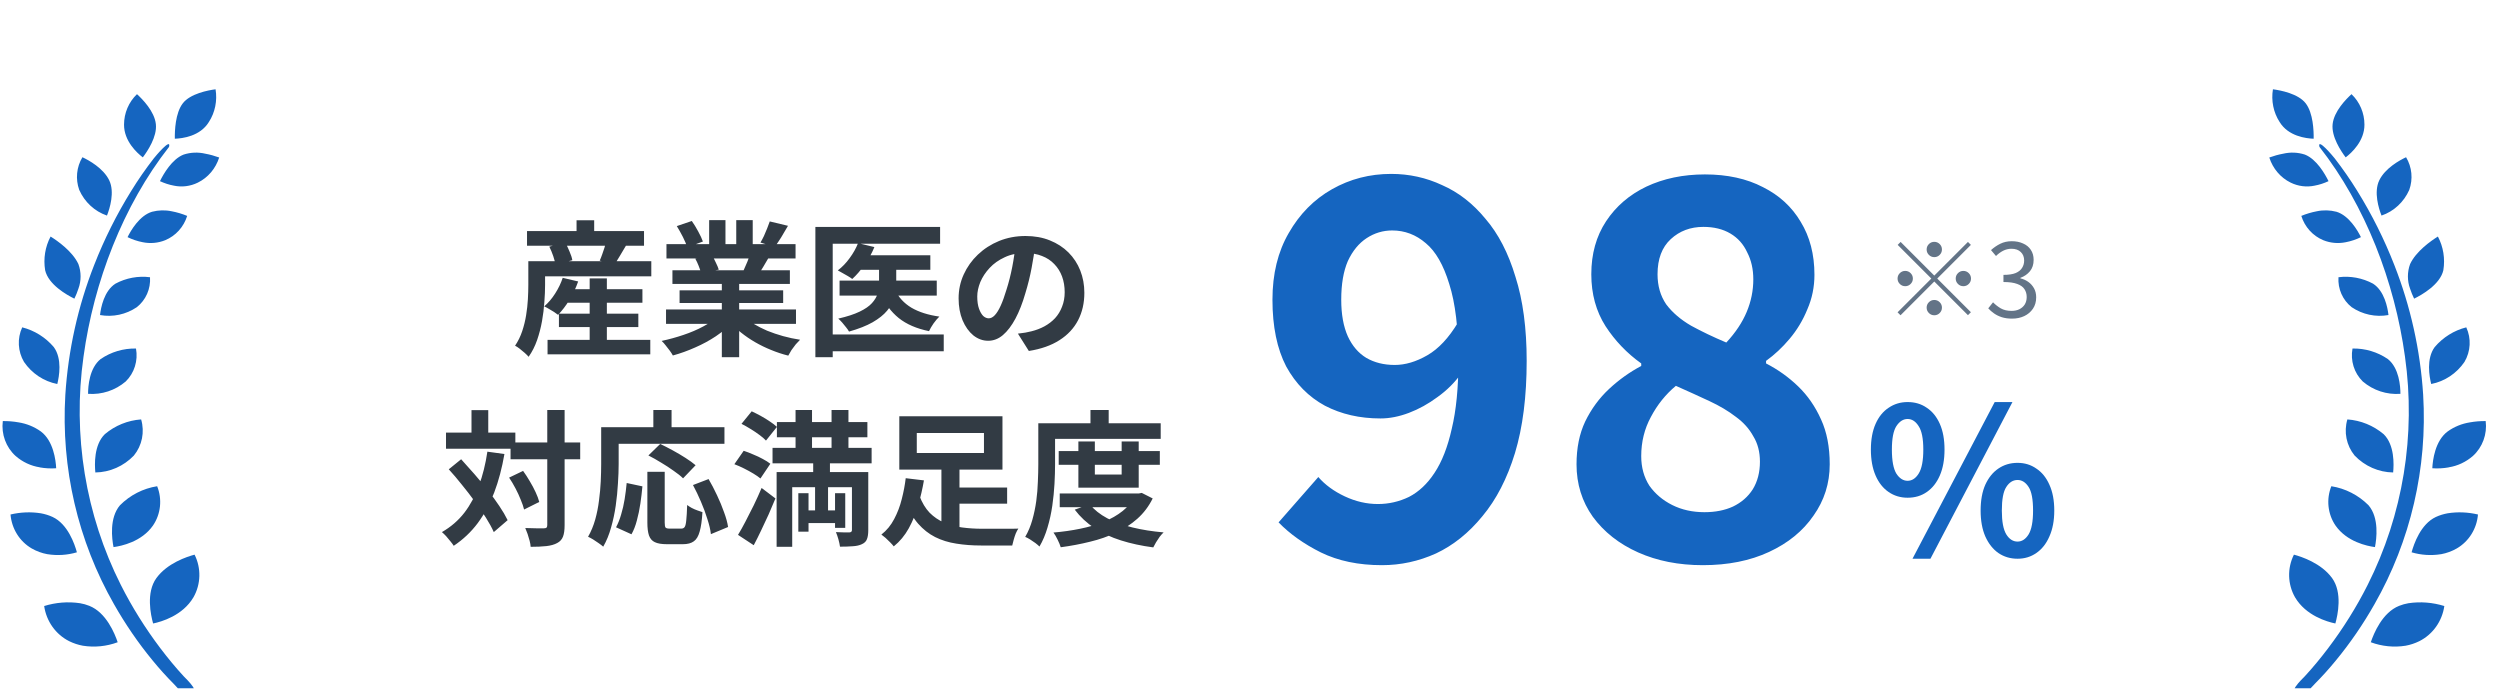
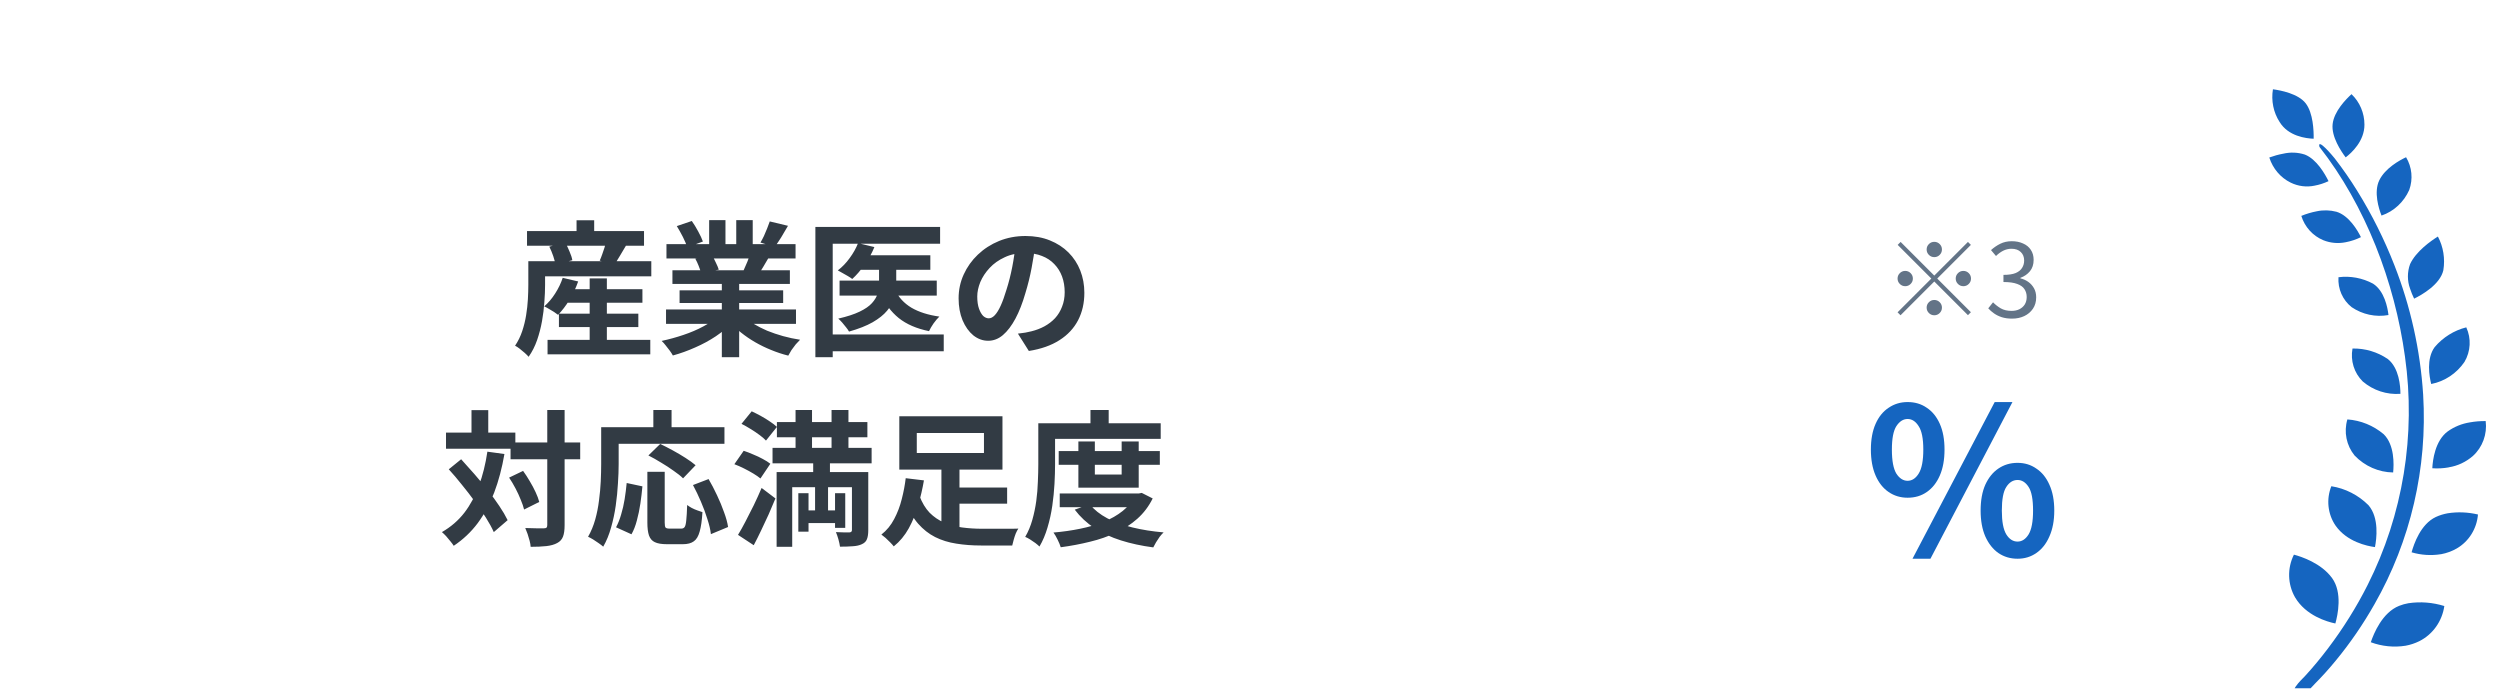
<svg xmlns="http://www.w3.org/2000/svg" width="224" height="62" viewBox="0 0 224 62" fill="none">
  <g clip-path="url(#clip0_579_134)">
    <path d="M207.822 13.16C211.947 18.423 214.566 25.265 215.485 31.946C216.48 38.963 215.311 46.123 212.139 52.414C211.133 54.408 209.946 56.3 208.607 58.072C207.95 58.94 207.257 59.784 206.518 60.586C206.274 60.856 204.726 62.227 205.989 62.364C206.448 62.418 207.094 61.58 207.397 61.281C208.06 60.616 208.689 59.916 209.288 59.185C210.586 57.611 211.744 55.917 212.756 54.133C215.992 48.463 217.51 41.932 217.115 35.371C216.859 31.378 215.986 27.45 214.531 23.745C213.629 21.434 212.518 19.213 211.214 17.112C210.591 16.1 209.916 15.13 209.189 14.19C209.044 14.005 207.606 12.286 207.822 13.16ZM216.312 26.756C216.998 26.421 218.633 25.493 218.924 24.212C219.093 23.176 218.924 22.116 218.435 21.194C217.819 21.578 216.474 22.517 215.945 23.661C215.683 24.373 215.683 25.164 215.945 25.87C216.044 26.175 216.166 26.475 216.306 26.762L216.312 26.756ZM215.078 35.293C215.078 34.598 214.962 32.982 213.955 32.174C213.018 31.533 211.912 31.204 210.784 31.228C210.586 32.312 210.929 33.419 211.703 34.179C212.646 34.982 213.85 35.377 215.072 35.287L215.078 35.293ZM217.836 34.407C219.041 34.173 220.111 33.461 220.815 32.431C221.374 31.491 221.438 30.324 220.978 29.33C219.884 29.606 218.895 30.222 218.15 31.096C217.382 32.144 217.667 33.736 217.836 34.407ZM214.426 42.333C214.496 41.615 214.56 39.867 213.577 38.903C212.651 38.124 211.517 37.664 210.324 37.58C209.992 38.705 210.237 39.92 210.976 40.819C211.889 41.77 213.129 42.315 214.426 42.333ZM219.401 41.872C220.204 41.746 220.955 41.393 221.572 40.854C222.433 40.076 222.864 38.903 222.718 37.729C222.247 37.723 221.776 37.759 221.31 37.843C220.588 37.957 219.902 38.232 219.303 38.663C218.185 39.501 217.97 41.226 217.935 41.956C218.43 41.992 218.924 41.962 219.407 41.878L219.401 41.872ZM212.797 49.02C212.942 48.284 213.187 46.404 212.221 45.273C211.307 44.357 210.143 43.764 208.887 43.566C208.421 44.734 208.561 46.063 209.265 47.092C210.283 48.547 212.081 48.924 212.797 49.02ZM218.726 49.655C219.221 49.565 219.692 49.391 220.129 49.14C221.211 48.511 221.921 47.374 222.026 46.099C221.135 45.889 220.216 45.847 219.308 45.991C218.948 46.057 218.593 46.164 218.255 46.32C216.888 46.961 216.282 48.745 216.079 49.487C216.934 49.739 217.836 49.798 218.715 49.655H218.726ZM209.247 55.869C209.463 55.108 209.899 53.097 208.956 51.798C207.979 50.451 206.204 49.876 205.535 49.697C204.93 50.906 204.965 52.343 205.634 53.516C206.605 55.168 208.514 55.713 209.247 55.863V55.869ZM215.543 57.856C215.968 57.779 216.381 57.641 216.771 57.449C217.976 56.845 218.814 55.665 219.012 54.3C217.97 53.977 216.87 53.887 215.794 54.049C215.509 54.097 215.235 54.175 214.967 54.282C213.449 54.881 212.681 56.779 212.424 57.545C213.425 57.916 214.496 58.024 215.543 57.856ZM214.007 28.229C213.932 27.564 213.646 26.067 212.622 25.415C211.674 24.906 210.591 24.703 209.527 24.84C209.457 25.882 209.905 26.888 210.708 27.522C211.68 28.181 212.861 28.432 214.001 28.229H214.007ZM210.178 21.703C210.65 21.613 211.109 21.458 211.54 21.248C211.237 20.638 210.469 19.315 209.346 18.973C208.77 18.824 208.165 18.806 207.583 18.931C207.112 19.021 206.646 19.159 206.198 19.345C206.507 20.338 207.228 21.135 208.171 21.524C208.811 21.781 209.503 21.841 210.178 21.703ZM213.385 19.315C214.49 18.938 215.386 18.105 215.869 17.016C216.218 16.046 216.114 14.968 215.584 14.088C215.02 14.352 213.71 15.064 213.181 16.16C212.675 17.213 213.134 18.686 213.385 19.315ZM207.391 16.633C207.822 16.555 208.235 16.417 208.636 16.232C208.328 15.603 207.566 14.256 206.512 13.849C205.884 13.645 205.215 13.621 204.575 13.771C204.15 13.849 203.737 13.963 203.329 14.112C203.644 15.1 204.33 15.914 205.244 16.363C205.913 16.692 206.67 16.788 207.397 16.633H207.391ZM210.173 14.1C210.708 13.693 211.86 12.634 211.854 11.167C211.854 10.131 211.435 9.143 210.696 8.437C210.213 8.874 209.125 9.976 209.003 11.125C208.881 12.251 209.759 13.556 210.173 14.1ZM207.304 12.43C207.315 11.724 207.263 10.137 206.594 9.263C205.925 8.389 204.33 8.09 203.655 8C203.487 9.018 203.696 10.071 204.255 10.933C205.034 12.209 206.617 12.406 207.31 12.43H207.304Z" fill="#1565C0" />
-     <path d="M15.147 13.16C11.021 18.423 8.403 25.265 7.484 31.946C6.488 38.963 7.658 46.123 10.829 52.414C11.836 54.408 13.023 56.3 14.361 58.072C15.019 58.94 15.711 59.784 16.451 60.586C16.695 60.856 18.243 62.227 16.98 62.364C16.52 62.418 15.874 61.58 15.572 61.281C14.909 60.616 14.28 59.916 13.681 59.185C12.383 57.611 11.225 55.917 10.213 54.133C6.977 48.463 5.458 41.932 5.854 35.371C6.11 31.378 6.983 27.45 8.438 23.745C9.34 21.434 10.451 19.213 11.755 17.112C12.377 16.1 13.052 15.13 13.78 14.19C13.925 14.005 15.362 12.286 15.147 13.16ZM6.657 26.756C5.971 26.421 4.335 25.493 4.044 24.212C3.876 23.176 4.044 22.116 4.533 21.194C5.15 21.578 6.494 22.517 7.024 23.661C7.286 24.373 7.286 25.164 7.024 25.87C6.925 26.175 6.803 26.475 6.663 26.762L6.657 26.756ZM7.891 35.293C7.891 34.598 8.007 32.982 9.014 32.174C9.951 31.533 11.056 31.204 12.185 31.228C12.383 32.312 12.04 33.419 11.266 34.179C10.323 34.982 9.119 35.377 7.897 35.287L7.891 35.293ZM5.133 34.407C3.928 34.173 2.857 33.461 2.153 32.431C1.595 31.491 1.531 30.324 1.99 29.33C3.084 29.606 4.074 30.222 4.818 31.096C5.587 32.144 5.301 33.736 5.133 34.407ZM8.543 42.333C8.473 41.615 8.409 39.867 9.392 38.903C10.317 38.124 11.452 37.664 12.645 37.58C12.977 38.705 12.732 39.92 11.993 40.819C11.08 41.77 9.84 42.315 8.543 42.333ZM3.567 41.872C2.764 41.746 2.014 41.393 1.397 40.854C0.536 40.076 0.105 38.903 0.251 37.729C0.722 37.723 1.193 37.759 1.659 37.843C2.38 37.957 3.067 38.232 3.666 38.663C4.783 39.501 4.999 41.226 5.034 41.956C4.539 41.992 4.044 41.962 3.562 41.878L3.567 41.872ZM10.172 49.02C10.026 48.284 9.782 46.404 10.748 45.273C11.662 44.357 12.825 43.764 14.082 43.566C14.548 44.734 14.408 46.063 13.704 47.092C12.686 48.547 10.888 48.924 10.172 49.02ZM4.242 49.655C3.748 49.565 3.276 49.391 2.84 49.14C1.758 48.511 1.048 47.374 0.943 46.099C1.833 45.889 2.753 45.847 3.66 45.991C4.021 46.057 4.376 46.164 4.714 46.32C6.081 46.961 6.686 48.745 6.89 49.487C6.035 49.739 5.133 49.798 4.254 49.655H4.242ZM13.721 55.869C13.506 55.108 13.07 53.097 14.012 51.798C14.99 50.451 16.765 49.876 17.434 49.697C18.039 50.906 18.004 52.343 17.335 53.516C16.363 55.168 14.455 55.713 13.721 55.863V55.869ZM7.425 57.856C7.001 57.779 6.587 57.641 6.197 57.449C4.993 56.845 4.155 55.665 3.957 54.3C4.999 53.977 6.099 53.887 7.175 54.049C7.46 54.097 7.734 54.175 8.001 54.282C9.52 54.881 10.288 56.779 10.544 57.545C9.543 57.916 8.473 58.024 7.425 57.856ZM8.962 28.229C9.037 27.564 9.322 26.067 10.346 25.415C11.295 24.906 12.377 24.703 13.442 24.84C13.512 25.882 13.064 26.888 12.261 27.522C11.289 28.181 10.108 28.432 8.967 28.229H8.962ZM12.79 21.703C12.319 21.613 11.859 21.458 11.429 21.248C11.731 20.638 12.499 19.315 13.623 18.973C14.199 18.824 14.804 18.806 15.386 18.931C15.857 19.021 16.323 19.159 16.771 19.345C16.462 20.338 15.741 21.135 14.798 21.524C14.158 21.781 13.465 21.841 12.79 21.703ZM9.584 19.315C8.479 18.938 7.582 18.105 7.099 17.016C6.75 16.046 6.855 14.968 7.385 14.088C7.949 14.352 9.258 15.064 9.788 16.16C10.294 17.213 9.834 18.686 9.584 19.315ZM15.578 16.633C15.147 16.555 14.734 16.417 14.332 16.232C14.641 15.603 15.403 14.256 16.456 13.849C17.085 13.645 17.754 13.621 18.394 13.771C18.819 13.849 19.232 13.963 19.639 14.112C19.325 15.1 18.639 15.914 17.725 16.363C17.056 16.692 16.299 16.788 15.572 16.633H15.578ZM12.796 14.1C12.261 13.693 11.109 12.634 11.114 11.167C11.114 10.131 11.534 9.143 12.273 8.437C12.755 8.874 13.844 9.976 13.966 11.125C14.088 12.251 13.209 13.556 12.796 14.1ZM15.665 12.43C15.653 11.724 15.706 10.137 16.375 9.263C17.044 8.389 18.639 8.09 19.314 8C19.482 9.018 19.273 10.071 18.714 10.933C17.934 12.209 16.352 12.406 15.659 12.43H15.665Z" fill="#1565C0" />
    <path d="M173.312 23.039C173.124 23.039 172.962 22.972 172.828 22.838C172.694 22.704 172.627 22.542 172.627 22.353C172.627 22.164 172.694 22.003 172.828 21.869C172.962 21.735 173.124 21.668 173.312 21.668C173.501 21.668 173.663 21.735 173.797 21.869C173.931 22.003 173.998 22.164 173.998 22.353C173.998 22.542 173.931 22.704 173.797 22.838C173.663 22.972 173.501 23.039 173.312 23.039ZM173.312 24.693L176.328 21.677L176.593 21.942L173.577 24.958L176.593 27.974L176.328 28.239L173.312 25.223L170.287 28.248L170.022 27.983L173.047 24.958L170.032 21.942L170.297 21.677L173.312 24.693ZM171.393 24.958C171.393 25.147 171.326 25.308 171.192 25.442C171.058 25.576 170.897 25.643 170.708 25.643C170.519 25.643 170.357 25.576 170.223 25.442C170.089 25.308 170.022 25.147 170.022 24.958C170.022 24.769 170.089 24.608 170.223 24.474C170.357 24.34 170.519 24.273 170.708 24.273C170.897 24.273 171.058 24.34 171.192 24.474C171.326 24.608 171.393 24.769 171.393 24.958ZM175.232 24.958C175.232 24.769 175.299 24.608 175.433 24.474C175.567 24.34 175.728 24.273 175.917 24.273C176.106 24.273 176.267 24.34 176.401 24.474C176.535 24.608 176.602 24.769 176.602 24.958C176.602 25.147 176.535 25.308 176.401 25.442C176.267 25.576 176.106 25.643 175.917 25.643C175.728 25.643 175.567 25.576 175.433 25.442C175.299 25.308 175.232 25.147 175.232 24.958ZM173.312 26.877C173.501 26.877 173.663 26.944 173.797 27.078C173.931 27.212 173.998 27.374 173.998 27.562C173.998 27.751 173.931 27.913 173.797 28.047C173.663 28.181 173.501 28.248 173.312 28.248C173.124 28.248 172.962 28.181 172.828 28.047C172.694 27.913 172.627 27.751 172.627 27.562C172.627 27.374 172.694 27.212 172.828 27.078C172.962 26.944 173.124 26.877 173.312 26.877ZM180.285 28.549C179.938 28.549 179.63 28.507 179.362 28.422C179.1 28.336 178.869 28.224 178.668 28.083C178.467 27.943 178.293 27.791 178.147 27.626L178.576 27.087C178.771 27.288 179 27.468 179.262 27.626C179.53 27.779 179.853 27.855 180.231 27.855C180.499 27.855 180.733 27.806 180.934 27.709C181.141 27.605 181.303 27.462 181.419 27.279C181.534 27.09 181.592 26.868 181.592 26.612C181.592 26.344 181.525 26.109 181.391 25.908C181.263 25.707 181.047 25.552 180.742 25.442C180.438 25.326 180.026 25.269 179.509 25.269V24.629C179.972 24.629 180.337 24.574 180.605 24.464C180.873 24.349 181.065 24.193 181.181 23.998C181.303 23.803 181.364 23.587 181.364 23.349C181.364 23.026 181.263 22.771 181.062 22.582C180.861 22.387 180.584 22.289 180.231 22.289C179.962 22.289 179.71 22.35 179.472 22.472C179.24 22.594 179.03 22.749 178.841 22.938L178.394 22.408C178.649 22.177 178.927 21.988 179.225 21.841C179.53 21.689 179.874 21.613 180.258 21.613C180.636 21.613 180.971 21.68 181.263 21.814C181.562 21.942 181.793 22.131 181.958 22.381C182.128 22.631 182.214 22.932 182.214 23.285C182.214 23.694 182.104 24.032 181.885 24.3C181.665 24.568 181.379 24.766 181.026 24.894V24.94C181.288 25 181.525 25.107 181.738 25.259C181.952 25.412 182.122 25.604 182.25 25.835C182.378 26.067 182.442 26.335 182.442 26.639C182.442 27.035 182.345 27.377 182.15 27.663C181.955 27.949 181.696 28.169 181.373 28.321C181.05 28.473 180.687 28.549 180.285 28.549Z" fill="#637487" />
-     <path d="M123.827 50.639C121.727 50.639 119.901 50.259 118.349 49.498C116.827 48.737 115.564 47.839 114.56 46.805L118.121 42.742C118.729 43.442 119.521 44.02 120.494 44.477C121.468 44.933 122.457 45.161 123.461 45.161C124.435 45.161 125.363 44.948 126.246 44.522C127.128 44.066 127.889 43.351 128.528 42.377C129.198 41.373 129.715 40.049 130.08 38.406C130.476 36.762 130.674 34.739 130.674 32.334C130.674 29.444 130.4 27.146 129.852 25.442C129.335 23.738 128.635 22.52 127.752 21.79C126.87 21.029 125.866 20.649 124.74 20.649C123.918 20.649 123.157 20.877 122.457 21.334C121.757 21.79 121.194 22.475 120.768 23.388C120.373 24.301 120.175 25.457 120.175 26.857C120.175 28.165 120.373 29.261 120.768 30.143C121.164 30.995 121.712 31.635 122.412 32.061C123.142 32.487 123.994 32.7 124.968 32.7C125.911 32.7 126.885 32.411 127.889 31.832C128.893 31.254 129.806 30.28 130.628 28.911L130.948 33.43C130.369 34.252 129.654 34.967 128.802 35.575C127.981 36.184 127.128 36.656 126.246 36.99C125.363 37.325 124.511 37.493 123.69 37.493C121.833 37.493 120.175 37.112 118.714 36.352C117.253 35.56 116.097 34.389 115.245 32.837C114.423 31.254 114.012 29.261 114.012 26.857C114.012 24.544 114.499 22.551 115.473 20.877C116.447 19.173 117.74 17.864 119.353 16.951C120.966 16.038 122.731 15.582 124.648 15.582C126.261 15.582 127.783 15.917 129.213 16.586C130.674 17.225 131.967 18.23 133.093 19.599C134.249 20.938 135.147 22.672 135.786 24.803C136.456 26.902 136.79 29.413 136.79 32.334C136.79 35.53 136.44 38.284 135.741 40.597C135.041 42.879 134.067 44.766 132.819 46.257C131.602 47.748 130.217 48.859 128.665 49.589C127.113 50.289 125.5 50.639 123.827 50.639ZM152.577 50.639C150.417 50.639 148.484 50.259 146.78 49.498C145.076 48.737 143.722 47.672 142.717 46.303C141.744 44.933 141.257 43.366 141.257 41.601C141.257 40.14 141.515 38.862 142.033 37.767C142.581 36.641 143.296 35.667 144.178 34.845C145.061 34.023 146.019 33.339 147.054 32.791V32.563C145.776 31.65 144.711 30.539 143.859 29.23C143.007 27.892 142.581 26.34 142.581 24.575C142.581 22.749 143.022 21.166 143.904 19.827C144.787 18.488 145.989 17.453 147.51 16.723C149.062 15.993 150.812 15.628 152.76 15.628C154.768 15.628 156.503 16.008 157.964 16.769C159.424 17.499 160.55 18.534 161.342 19.873C162.163 21.212 162.574 22.794 162.574 24.62C162.574 25.716 162.361 26.75 161.935 27.724C161.539 28.698 161.007 29.58 160.337 30.372C159.698 31.132 158.998 31.787 158.238 32.334V32.563C159.303 33.111 160.261 33.795 161.113 34.617C161.965 35.438 162.65 36.428 163.167 37.584C163.685 38.71 163.943 40.049 163.943 41.601C163.943 43.305 163.457 44.842 162.483 46.211C161.539 47.581 160.216 48.661 158.511 49.452C156.807 50.243 154.829 50.639 152.577 50.639ZM154.677 30.691C155.499 29.809 156.107 28.896 156.503 27.952C156.899 27.009 157.096 26.035 157.096 25.031C157.096 24.118 156.914 23.311 156.549 22.612C156.214 21.881 155.712 21.318 155.042 20.923C154.373 20.527 153.566 20.329 152.623 20.329C151.467 20.329 150.493 20.694 149.702 21.425C148.91 22.155 148.515 23.205 148.515 24.575C148.515 25.609 148.773 26.507 149.291 27.268C149.838 27.998 150.584 28.637 151.527 29.185C152.471 29.702 153.521 30.204 154.677 30.691ZM152.714 45.892C153.688 45.892 154.54 45.724 155.27 45.39C156.031 45.024 156.625 44.507 157.051 43.838C157.477 43.138 157.69 42.316 157.69 41.373C157.69 40.49 157.492 39.729 157.096 39.09C156.731 38.421 156.214 37.843 155.544 37.356C154.875 36.838 154.084 36.367 153.171 35.941C152.258 35.515 151.254 35.058 150.158 34.571C149.245 35.332 148.499 36.26 147.921 37.356C147.343 38.421 147.054 39.592 147.054 40.87C147.054 41.875 147.297 42.757 147.784 43.518C148.302 44.248 148.986 44.827 149.838 45.253C150.691 45.679 151.649 45.892 152.714 45.892Z" fill="#1565C0" />
    <path d="M170.921 44.596C170.287 44.596 169.721 44.426 169.221 44.085C168.721 43.743 168.331 43.25 168.051 42.604C167.771 41.958 167.631 41.185 167.631 40.283C167.631 39.381 167.771 38.614 168.051 37.98C168.331 37.346 168.721 36.865 169.221 36.536C169.721 36.195 170.287 36.024 170.921 36.024C171.579 36.024 172.152 36.195 172.639 36.536C173.139 36.865 173.528 37.346 173.809 37.98C174.089 38.614 174.229 39.381 174.229 40.283C174.229 41.185 174.089 41.958 173.809 42.604C173.528 43.25 173.139 43.743 172.639 44.085C172.152 44.426 171.579 44.596 170.921 44.596ZM170.921 43.079C171.311 43.079 171.64 42.866 171.908 42.44C172.188 42.001 172.328 41.282 172.328 40.283C172.328 39.296 172.188 38.595 171.908 38.181C171.64 37.755 171.311 37.541 170.921 37.541C170.531 37.541 170.196 37.755 169.916 38.181C169.647 38.595 169.513 39.296 169.513 40.283C169.513 41.282 169.647 42.001 169.916 42.44C170.196 42.866 170.531 43.079 170.921 43.079ZM171.36 50.062L178.725 36.024H180.316L172.968 50.062H171.36ZM180.773 50.062C180.127 50.062 179.554 49.891 179.054 49.55C178.567 49.209 178.177 48.715 177.885 48.069C177.604 47.423 177.464 46.65 177.464 45.748C177.464 44.834 177.604 44.06 177.885 43.427C178.177 42.793 178.567 42.312 179.054 41.983C179.554 41.642 180.127 41.471 180.773 41.471C181.406 41.471 181.967 41.642 182.454 41.983C182.954 42.312 183.344 42.793 183.624 43.427C183.916 44.06 184.063 44.834 184.063 45.748C184.063 46.65 183.916 47.423 183.624 48.069C183.344 48.715 182.954 49.209 182.454 49.55C181.967 49.891 181.406 50.062 180.773 50.062ZM180.773 48.526C181.162 48.526 181.491 48.313 181.76 47.886C182.028 47.448 182.162 46.735 182.162 45.748C182.162 44.737 182.028 44.03 181.76 43.628C181.491 43.214 181.162 43.006 180.773 43.006C180.37 43.006 180.035 43.214 179.767 43.628C179.499 44.03 179.365 44.737 179.365 45.748C179.365 46.735 179.499 47.448 179.767 47.886C180.035 48.313 180.37 48.526 180.773 48.526Z" fill="#1565C0" />
    <path d="M50.367 25.911H57.561V27.125H50.367V25.911ZM50.08 28.104H57.195V29.305H50.08V28.104ZM49.061 30.454H58.266V31.747H49.061V30.454ZM52.834 24.945H54.375V31.251H52.834V24.945ZM50.419 24.893L51.803 25.219C51.603 25.794 51.342 26.346 51.02 26.877C50.698 27.399 50.358 27.843 50.001 28.209C49.906 28.131 49.784 28.044 49.636 27.948C49.488 27.852 49.336 27.761 49.179 27.674C49.022 27.578 48.883 27.504 48.761 27.452C49.127 27.138 49.453 26.755 49.74 26.303C50.036 25.841 50.263 25.371 50.419 24.893ZM48.2 23.404H58.357V24.762H48.2V23.404ZM47.221 20.702H57.704V22.02H47.221V20.702ZM51.659 19.736H53.239V21.472H51.659V19.736ZM47.338 23.404H48.839V25.532C48.839 25.994 48.818 26.503 48.774 27.06C48.739 27.617 48.67 28.187 48.565 28.77C48.461 29.353 48.313 29.924 48.121 30.48C47.93 31.029 47.678 31.525 47.364 31.969C47.286 31.873 47.168 31.756 47.012 31.616C46.864 31.486 46.711 31.36 46.555 31.238C46.398 31.116 46.263 31.029 46.15 30.977C46.42 30.576 46.633 30.141 46.79 29.671C46.946 29.201 47.064 28.722 47.142 28.235C47.221 27.747 47.273 27.273 47.299 26.812C47.325 26.351 47.338 25.924 47.338 25.532V23.404ZM49.218 22.099L50.641 21.733C50.78 21.968 50.911 22.238 51.033 22.543C51.163 22.839 51.246 23.095 51.281 23.313L49.766 23.731C49.74 23.513 49.675 23.252 49.571 22.948C49.466 22.643 49.349 22.36 49.218 22.099ZM54.323 21.603L56.111 21.968C55.911 22.299 55.72 22.621 55.537 22.934C55.354 23.248 55.184 23.513 55.028 23.731L53.735 23.352C53.814 23.178 53.888 22.991 53.957 22.791C54.036 22.582 54.105 22.377 54.166 22.177C54.227 21.968 54.279 21.777 54.323 21.603ZM59.676 27.726H71.321V29.018H59.676V27.726ZM59.715 21.877H71.282V23.156H59.715V21.877ZM60.25 24.214H70.773V25.441H60.25V24.214ZM60.89 26.015H70.172V27.151H60.89V26.015ZM64.676 24.828H66.229V32.008H64.676V24.828ZM63.54 19.723H65.002V22.491H63.54V19.723ZM65.968 19.723H67.444V22.399H65.968V19.723ZM64.389 28.3L65.629 28.862C65.22 29.314 64.724 29.736 64.141 30.128C63.566 30.511 62.948 30.846 62.287 31.133C61.625 31.429 60.959 31.669 60.289 31.851C60.219 31.721 60.124 31.573 60.002 31.407C59.889 31.251 59.767 31.094 59.636 30.938C59.514 30.781 59.397 30.65 59.284 30.546C59.937 30.407 60.585 30.228 61.229 30.011C61.882 29.793 62.483 29.536 63.031 29.24C63.579 28.944 64.032 28.631 64.389 28.3ZM66.543 28.261C66.813 28.522 67.135 28.77 67.509 29.005C67.883 29.232 68.292 29.44 68.736 29.632C69.189 29.815 69.663 29.976 70.159 30.115C70.664 30.254 71.173 30.363 71.687 30.441C71.565 30.563 71.434 30.703 71.295 30.859C71.164 31.024 71.038 31.194 70.916 31.368C70.803 31.551 70.707 31.716 70.629 31.864C70.107 31.734 69.593 31.564 69.089 31.355C68.593 31.155 68.118 30.924 67.666 30.663C67.213 30.402 66.787 30.111 66.386 29.789C65.986 29.466 65.633 29.123 65.329 28.757L66.543 28.261ZM68.971 19.84L70.603 20.232C70.403 20.589 70.198 20.937 69.989 21.276C69.781 21.607 69.589 21.89 69.415 22.125L68.136 21.733C68.24 21.559 68.344 21.363 68.449 21.146C68.553 20.919 68.649 20.693 68.736 20.467C68.832 20.232 68.91 20.023 68.971 19.84ZM67.248 22.634L68.906 23.026C68.723 23.33 68.549 23.626 68.384 23.914C68.218 24.192 68.07 24.431 67.94 24.632L66.608 24.266C66.721 24.022 66.839 23.753 66.961 23.457C67.082 23.152 67.178 22.878 67.248 22.634ZM60.642 20.258L61.986 19.801C62.178 20.071 62.369 20.384 62.561 20.741C62.752 21.089 62.892 21.39 62.979 21.642L61.569 22.164C61.499 21.903 61.373 21.594 61.19 21.237C61.007 20.88 60.824 20.554 60.642 20.258ZM62.3 23.183L63.827 22.934C63.94 23.117 64.049 23.326 64.154 23.561C64.267 23.787 64.349 23.988 64.402 24.162L62.809 24.436C62.765 24.27 62.696 24.066 62.6 23.822C62.504 23.578 62.404 23.365 62.3 23.183ZM77 22.869H83.358V24.175H77V22.869ZM75.225 25.141H83.933V26.485H75.225V25.141ZM78.763 23.352H80.303V25.506C80.303 25.907 80.242 26.307 80.121 26.707C79.999 27.099 79.785 27.478 79.481 27.843C79.176 28.209 78.745 28.553 78.188 28.875C77.64 29.188 76.935 29.466 76.073 29.71C76.012 29.597 75.925 29.471 75.812 29.332C75.699 29.184 75.582 29.04 75.46 28.901C75.338 28.762 75.22 28.644 75.107 28.548C75.899 28.366 76.539 28.157 77.026 27.922C77.514 27.687 77.879 27.434 78.123 27.164C78.376 26.886 78.545 26.603 78.632 26.316C78.719 26.029 78.763 25.754 78.763 25.493V23.352ZM76.883 21.785L78.345 22.138C78.119 22.695 77.823 23.226 77.457 23.731C77.1 24.236 76.735 24.658 76.361 24.997C76.265 24.919 76.134 24.832 75.969 24.736C75.812 24.64 75.651 24.549 75.486 24.462C75.329 24.366 75.19 24.288 75.068 24.227C75.46 23.931 75.812 23.565 76.126 23.13C76.448 22.695 76.7 22.247 76.883 21.785ZM80.212 26.003C80.517 26.646 81 27.169 81.661 27.569C82.331 27.961 83.167 28.226 84.168 28.366C84.002 28.522 83.828 28.727 83.646 28.979C83.472 29.232 83.337 29.462 83.241 29.671C82.127 29.445 81.222 29.053 80.525 28.496C79.829 27.93 79.281 27.195 78.88 26.29L80.212 26.003ZM73.058 20.336H84.233V21.838H74.611V32.008H73.058V20.336ZM74.011 29.971H84.559V31.473H74.011V29.971ZM92.771 21.89C92.684 22.551 92.571 23.256 92.432 24.005C92.293 24.753 92.106 25.511 91.871 26.277C91.618 27.156 91.322 27.913 90.983 28.548C90.643 29.184 90.269 29.675 89.86 30.024C89.46 30.363 89.02 30.533 88.541 30.533C88.063 30.533 87.619 30.372 87.21 30.05C86.809 29.719 86.487 29.266 86.244 28.692C86.009 28.117 85.891 27.465 85.891 26.734C85.891 25.976 86.043 25.263 86.348 24.593C86.653 23.922 87.075 23.33 87.614 22.817C88.163 22.295 88.798 21.886 89.521 21.59C90.252 21.294 91.039 21.146 91.884 21.146C92.693 21.146 93.42 21.276 94.064 21.538C94.717 21.799 95.274 22.16 95.735 22.621C96.196 23.082 96.549 23.622 96.793 24.24C97.036 24.858 97.158 25.524 97.158 26.238C97.158 27.151 96.971 27.97 96.597 28.692C96.222 29.414 95.665 30.011 94.926 30.48C94.194 30.951 93.281 31.273 92.184 31.447L91.205 29.893C91.457 29.867 91.679 29.836 91.871 29.802C92.062 29.767 92.245 29.728 92.419 29.684C92.837 29.58 93.224 29.432 93.581 29.24C93.946 29.04 94.264 28.796 94.534 28.509C94.804 28.213 95.013 27.869 95.161 27.478C95.317 27.086 95.396 26.655 95.396 26.185C95.396 25.672 95.317 25.202 95.161 24.775C95.004 24.349 94.773 23.979 94.469 23.666C94.164 23.343 93.794 23.1 93.359 22.934C92.924 22.76 92.423 22.673 91.858 22.673C91.161 22.673 90.548 22.799 90.017 23.052C89.486 23.296 89.037 23.613 88.672 24.005C88.306 24.397 88.028 24.819 87.836 25.271C87.654 25.724 87.562 26.155 87.562 26.564C87.562 26.999 87.614 27.365 87.719 27.66C87.823 27.948 87.95 28.165 88.097 28.313C88.254 28.453 88.419 28.522 88.594 28.522C88.776 28.522 88.955 28.431 89.129 28.248C89.312 28.056 89.49 27.769 89.664 27.386C89.838 27.003 90.012 26.52 90.186 25.937C90.387 25.311 90.556 24.64 90.696 23.927C90.835 23.213 90.935 22.517 90.996 21.838L92.771 21.89ZM45.745 39.647H51.986V41.149H45.745V39.647ZM39.962 38.759H46.176V40.209H39.962V38.759ZM49.035 36.736H50.589V47.05C50.589 47.494 50.541 47.837 50.445 48.081C50.349 48.334 50.175 48.525 49.923 48.656C49.671 48.795 49.349 48.886 48.957 48.93C48.565 48.973 48.095 48.995 47.547 48.995C47.538 48.838 47.508 48.66 47.456 48.46C47.403 48.26 47.342 48.055 47.273 47.846C47.203 47.646 47.133 47.468 47.064 47.311C47.429 47.328 47.769 47.337 48.082 47.337C48.396 47.337 48.609 47.337 48.722 47.337C48.835 47.337 48.913 47.319 48.957 47.285C49.009 47.241 49.035 47.163 49.035 47.05V36.736ZM45.615 42.794L46.868 42.193C47.077 42.48 47.277 42.789 47.469 43.12C47.669 43.451 47.843 43.777 47.991 44.099C48.139 44.413 48.248 44.704 48.317 44.974L46.959 45.653C46.898 45.4 46.798 45.109 46.659 44.778C46.529 44.447 46.372 44.108 46.189 43.76C46.006 43.411 45.815 43.09 45.615 42.794ZM40.21 42.049L41.319 41.149C41.702 41.566 42.098 42.01 42.508 42.48C42.917 42.95 43.313 43.429 43.696 43.916C44.087 44.404 44.435 44.878 44.74 45.339C45.045 45.792 45.293 46.214 45.484 46.606L44.244 47.676C44.07 47.285 43.835 46.854 43.539 46.384C43.243 45.914 42.908 45.426 42.534 44.922C42.168 44.417 41.785 43.921 41.385 43.433C40.993 42.937 40.601 42.476 40.21 42.049ZM42.246 36.749H43.748V39.647H42.246V36.749ZM43.669 40.47L45.197 40.679C44.979 41.941 44.675 43.09 44.283 44.125C43.891 45.152 43.4 46.066 42.808 46.867C42.216 47.659 41.498 48.338 40.654 48.904C40.593 48.799 40.497 48.669 40.366 48.512C40.245 48.355 40.114 48.199 39.975 48.042C39.836 47.894 39.709 47.772 39.596 47.676C40.397 47.215 41.067 46.636 41.607 45.94C42.146 45.235 42.581 44.425 42.912 43.512C43.252 42.598 43.504 41.584 43.669 40.47ZM58.004 42.271H59.558V46.815C59.558 47.058 59.584 47.211 59.636 47.272C59.697 47.333 59.815 47.363 59.989 47.363C60.041 47.363 60.111 47.363 60.198 47.363C60.294 47.363 60.398 47.363 60.511 47.363C60.624 47.363 60.729 47.363 60.824 47.363C60.92 47.363 60.994 47.363 61.046 47.363C61.177 47.363 61.277 47.315 61.347 47.219C61.416 47.115 61.464 46.91 61.49 46.606C61.525 46.301 61.551 45.849 61.569 45.248C61.682 45.335 61.817 45.422 61.973 45.509C62.139 45.596 62.308 45.67 62.483 45.731C62.657 45.792 62.809 45.844 62.939 45.888C62.896 46.627 62.813 47.206 62.691 47.624C62.578 48.042 62.404 48.334 62.169 48.499C61.934 48.673 61.608 48.76 61.19 48.76C61.129 48.76 61.029 48.76 60.89 48.76C60.759 48.76 60.616 48.76 60.459 48.76C60.311 48.76 60.172 48.76 60.041 48.76C59.911 48.76 59.81 48.76 59.741 48.76C59.279 48.76 58.923 48.699 58.67 48.577C58.427 48.464 58.252 48.264 58.148 47.977C58.052 47.689 58.004 47.306 58.004 46.828V42.271ZM56.151 43.277L57.561 43.577C57.517 44.073 57.456 44.587 57.378 45.117C57.299 45.648 57.195 46.153 57.064 46.632C56.943 47.102 56.782 47.515 56.581 47.872L55.197 47.245C55.38 46.906 55.533 46.523 55.654 46.097C55.785 45.67 55.889 45.213 55.968 44.726C56.046 44.238 56.107 43.755 56.151 43.277ZM58.096 40.809L59.153 39.778C59.502 39.943 59.876 40.135 60.276 40.352C60.676 40.57 61.059 40.796 61.425 41.031C61.791 41.266 62.091 41.484 62.326 41.684L61.203 42.859C60.994 42.65 60.711 42.424 60.354 42.18C60.006 41.928 59.632 41.684 59.232 41.449C58.84 41.205 58.461 40.992 58.096 40.809ZM62.091 43.459L63.488 42.924C63.749 43.368 64.001 43.851 64.245 44.373C64.489 44.887 64.698 45.392 64.872 45.888C65.054 46.375 65.176 46.819 65.237 47.219L63.697 47.859C63.653 47.468 63.549 47.019 63.383 46.514C63.227 46.001 63.035 45.483 62.809 44.961C62.583 44.43 62.343 43.929 62.091 43.459ZM58.54 36.736H60.172V39.125H58.54V36.736ZM54.597 38.276H64.911V39.765H54.597V38.276ZM53.866 38.276H55.432V41.566C55.432 42.097 55.411 42.685 55.367 43.329C55.332 43.964 55.267 44.621 55.171 45.3C55.076 45.97 54.936 46.623 54.754 47.259C54.58 47.894 54.344 48.468 54.049 48.982C53.953 48.895 53.818 48.79 53.644 48.669C53.478 48.555 53.309 48.442 53.135 48.329C52.961 48.225 52.813 48.146 52.691 48.094C52.961 47.624 53.174 47.111 53.331 46.554C53.487 45.996 53.6 45.426 53.67 44.843C53.748 44.26 53.801 43.69 53.827 43.133C53.853 42.567 53.866 42.045 53.866 41.566V38.276ZM69.611 37.819H77.718V39.177H69.611V37.819ZM69.219 40.13H78.097V41.514H69.219V40.13ZM71.961 45.731H75.303V46.867H71.961V45.731ZM71.282 36.736H72.757V41.305H71.282V36.736ZM74.507 36.736H76.021V41.305H74.507V36.736ZM71.53 44.191H72.444V47.637H71.53V44.191ZM74.82 44.191H75.734V47.298H74.82V44.191ZM76.334 42.297H77.797V47.507C77.797 47.846 77.757 48.111 77.679 48.303C77.609 48.503 77.457 48.656 77.222 48.76C77.005 48.864 76.735 48.925 76.413 48.943C76.091 48.969 75.708 48.982 75.264 48.982C75.238 48.79 75.19 48.569 75.12 48.316C75.051 48.072 74.977 47.859 74.898 47.676C75.142 47.685 75.386 47.694 75.629 47.703C75.873 47.703 76.034 47.703 76.112 47.703C76.26 47.694 76.334 47.624 76.334 47.494V42.297ZM69.585 42.297H76.87V43.655H70.982V48.995H69.585V42.297ZM66.438 37.976L67.352 36.853C67.613 36.975 67.888 37.114 68.175 37.271C68.462 37.428 68.732 37.593 68.984 37.767C69.237 37.932 69.445 38.094 69.611 38.25L68.632 39.477C68.492 39.321 68.297 39.151 68.044 38.968C67.8 38.785 67.535 38.607 67.248 38.433C66.969 38.259 66.699 38.107 66.438 37.976ZM65.799 41.593L66.634 40.391C66.904 40.478 67.187 40.587 67.483 40.718C67.787 40.84 68.075 40.974 68.344 41.123C68.623 41.27 68.849 41.414 69.023 41.553L68.136 42.872C67.97 42.733 67.757 42.585 67.496 42.428C67.235 42.271 66.956 42.119 66.66 41.971C66.364 41.823 66.077 41.697 65.799 41.593ZM66.125 47.924C66.334 47.585 66.556 47.189 66.791 46.736C67.034 46.275 67.283 45.788 67.535 45.274C67.787 44.752 68.022 44.234 68.24 43.721L69.48 44.66C69.289 45.13 69.084 45.609 68.867 46.097C68.649 46.575 68.427 47.05 68.201 47.52C67.983 47.981 67.761 48.425 67.535 48.851L66.125 47.924ZM72.862 41.083H74.363V43.316H74.193V46.514H73.031V43.316H72.862V41.083ZM85.056 43.681H90.239V45.13H85.056V43.681ZM82.379 44.413C82.614 45.039 82.919 45.548 83.293 45.94C83.676 46.323 84.111 46.619 84.599 46.828C85.086 47.037 85.617 47.18 86.191 47.259C86.775 47.337 87.379 47.376 88.006 47.376C88.119 47.376 88.28 47.376 88.489 47.376C88.698 47.376 88.924 47.376 89.168 47.376C89.421 47.376 89.677 47.376 89.938 47.376C90.208 47.376 90.456 47.376 90.683 47.376C90.909 47.367 91.096 47.363 91.244 47.363C91.166 47.476 91.087 47.624 91.009 47.807C90.939 47.99 90.878 48.177 90.826 48.368C90.774 48.56 90.73 48.73 90.696 48.877H90.108H87.915C87.114 48.877 86.37 48.821 85.682 48.708C84.995 48.603 84.364 48.407 83.789 48.12C83.223 47.833 82.714 47.433 82.262 46.919C81.809 46.397 81.422 45.722 81.1 44.895L82.379 44.413ZM84.351 41.684H85.969V48.133L84.351 47.624V41.684ZM82.144 38.799V40.587H88.163V38.799H82.144ZM80.578 37.297H89.821V42.075H80.578V37.297ZM81.152 42.846L82.784 43.042C82.662 43.764 82.492 44.499 82.275 45.248C82.066 45.988 81.783 46.684 81.426 47.337C81.069 47.981 80.621 48.521 80.081 48.956C80.003 48.851 79.894 48.73 79.755 48.59C79.624 48.46 79.49 48.329 79.35 48.199C79.211 48.077 79.085 47.977 78.972 47.898C79.45 47.524 79.833 47.058 80.121 46.501C80.416 45.944 80.643 45.348 80.799 44.713C80.965 44.069 81.082 43.446 81.152 42.846ZM94.86 40.417H103.921V41.645H94.86V40.417ZM94.952 44.217H102.119V45.444H94.952V44.217ZM96.623 39.556H98.098V42.519H100.5V39.556H102.028V43.694H96.623V39.556ZM101.728 44.217H102.028L102.302 44.164L103.281 44.66C102.933 45.365 102.476 45.97 101.91 46.475C101.353 46.971 100.714 47.389 99.991 47.729C99.277 48.068 98.503 48.338 97.667 48.538C96.832 48.747 95.957 48.912 95.043 49.034C94.982 48.834 94.886 48.603 94.756 48.342C94.634 48.09 94.512 47.881 94.39 47.715C95.217 47.646 96.013 47.533 96.779 47.376C97.554 47.219 98.263 47.011 98.907 46.749C99.552 46.488 100.113 46.166 100.592 45.783C101.079 45.392 101.458 44.939 101.728 44.425V44.217ZM97.641 45.183C98.033 45.67 98.555 46.088 99.208 46.436C99.861 46.776 100.613 47.05 101.466 47.259C102.319 47.468 103.251 47.615 104.26 47.703C104.147 47.807 104.03 47.938 103.908 48.094C103.795 48.26 103.686 48.425 103.581 48.59C103.486 48.756 103.403 48.908 103.333 49.047C102.28 48.908 101.314 48.699 100.435 48.42C99.556 48.142 98.768 47.776 98.072 47.324C97.376 46.862 96.784 46.31 96.296 45.666L97.641 45.183ZM97.706 36.736H99.338V38.707H97.706V36.736ZM93.79 37.924H103.999V39.321H93.79V37.924ZM93.032 37.924H94.534V41.593C94.534 42.132 94.516 42.72 94.482 43.355C94.447 43.99 94.382 44.643 94.286 45.313C94.19 45.983 94.046 46.636 93.855 47.272C93.672 47.898 93.433 48.464 93.137 48.969C93.05 48.882 92.928 48.777 92.771 48.656C92.615 48.542 92.454 48.434 92.288 48.329C92.123 48.225 91.979 48.151 91.858 48.107C92.127 47.646 92.341 47.137 92.497 46.58C92.654 46.023 92.771 45.457 92.85 44.883C92.928 44.299 92.976 43.725 92.993 43.159C93.019 42.593 93.032 42.071 93.032 41.593V37.924Z" fill="#323B44" />
  </g>
  <defs>
    <clipPath id="clip0_579_134">
      <rect width="223" height="61" fill="white" transform="translate(0.223 0.667)" />
    </clipPath>
  </defs>
</svg>